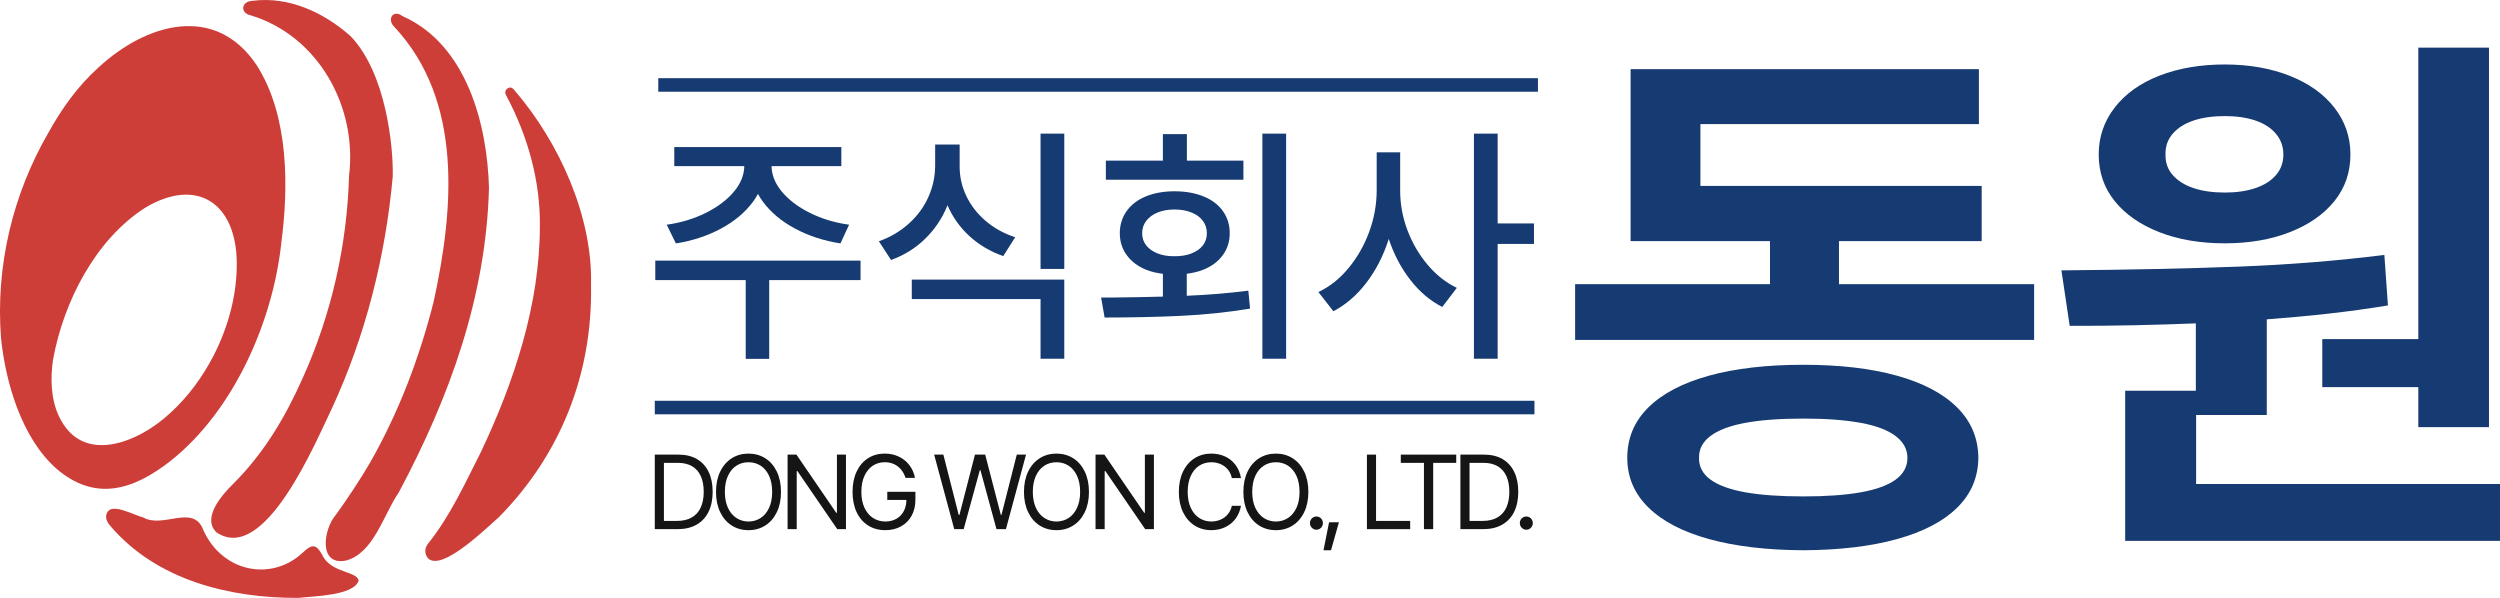
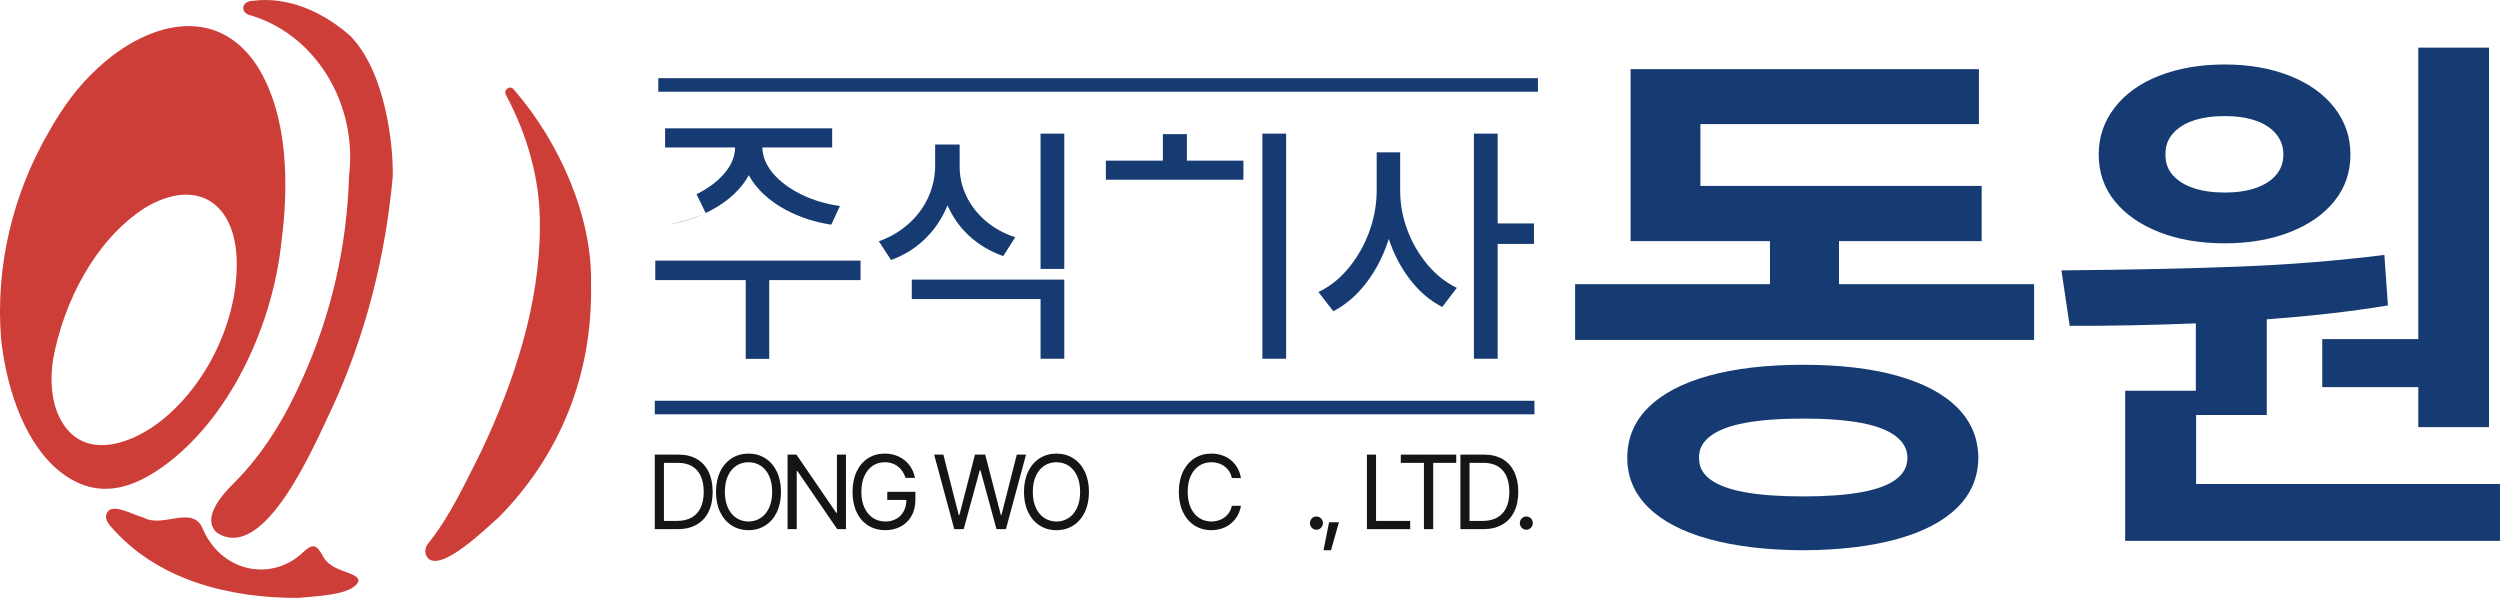
<svg xmlns="http://www.w3.org/2000/svg" id="_레이어_2" data-name="레이어_2" width="238.338" height="57" viewBox="0 0 238.338 57">
  <g id="_레이어_1-2" data-name="레이어_1">
    <g>
      <g>
        <path d="M26.813,23.213c-.81,7.463-4.542,16.009-10.623,20.783-3.527,2.742-7.137,3.854-10.835.667C2.014,41.675.534,36.405.099,32.262c-.538-6.913,1.127-13.768,4.533-19.646,1.278-2.29,2.784-4.413,4.758-6.184,4.495-4.164,11.119-6.168,15.091-.203,3.109,4.885,3.021,11.77,2.335,16.953l-.004.031ZM22.571,25.01c-.064-5.613-3.755-8.161-8.713-5.217-4.766,3.043-7.787,8.972-8.792,14.445-.281,1.763-.215,3.829.546,5.428,2.234,4.783,7.66,2.491,10.622-.296,1.688-1.537,3.063-3.413,4.119-5.447,1.401-2.734,2.242-5.789,2.219-8.874v-.039Z" style="fill: #ce3e39;" />
        <path d="M37.445,16.8c-.682,7.61-2.59,15.208-5.821,22.175-1.556,3.213-6.392,14.853-10.977,11.785-1.422-1.343.459-3.53,1.557-4.606,2.94-2.916,5.004-6.39,6.675-10.161,2.733-6.065,4.209-12.627,4.399-19.257.796-6.551-2.917-13.283-9.332-15.261-1.105-.216-.963-1.368.153-1.399,3.44-.445,6.785,1.118,9.321,3.369,3.432,3.572,4.081,10.641,4.024,13.355Z" style="fill: #ce3e39;" />
        <path d="M56.346,27.166c.156,8.558-2.951,16.222-8.785,22.139-1.167,1.009-5.333,5.137-6.715,3.961-.406-.433-.382-1.007-.031-1.446,2.129-2.662,3.517-5.744,5.044-8.75,3.172-6.698,5.622-14.106,5.609-21.561.043-4.275-1.159-8.558-3.184-12.36-.159-.248-.18-.543.121-.73.317-.197.509.024.694.246,4.241,4.953,7.418,12.01,7.246,18.501Z" style="fill: #ce3e39;" />
-         <path d="M46.617,17.943c-.281,10.386-3.781,19.98-8.609,29.018-1.458,2.107-2.383,5.819-5.061,6.486-2.626.49-2.102-3.017-.94-4.352,1.157-1.606,2.259-3.264,3.27-4.986,2.746-4.824,4.71-9.994,6.068-15.361,1.908-8.757,2.838-19.116-3.743-26.176-.743-.719-.147-1.722.774-1.035,6.123,2.713,8.088,10.351,8.242,16.406Z" style="fill: #ce3e39;" />
        <path d="M28.446,57c-6.569.031-13.526-1.689-17.936-6.869-.333-.396-.569-.861-.245-1.348.549-.804,2.564.362,3.364.536,1.933,1.132,4.833-1.364,5.776,1.261,1.839,4.015,6.534,4.875,9.484,2.08.88-.834,1.259-.778,1.834.24.768,1.73,3.362,1.546,3.464,2.454-.441,1.452-4.406,1.483-5.74,1.646Z" style="fill: #ce3e39;" />
      </g>
      <g>
        <g>
          <g>
            <polygon points="175.319 27.092 175.319 22.987 188.923 22.987 188.923 17.724 162.11 17.724 162.11 11.831 188.66 11.831 188.66 6.594 155.453 6.594 155.453 17.724 155.453 21.172 155.453 22.987 168.741 22.987 168.741 27.092 150.164 27.092 150.164 32.407 193.922 32.407 193.922 27.092 175.319 27.092" style="fill: #163a72;" />
            <path d="M180.845,35.815c-2.492-.692-5.465-1.039-8.92-1.039-3.492,0-6.491.347-8.999,1.039-2.509.693-4.434,1.701-5.776,3.026-1.342,1.324-2.013,2.925-2.013,4.802,0,1.842.671,3.421,2.013,4.736,1.342,1.316,3.266,2.32,5.776,3.013,2.509.693,5.507,1.049,8.999,1.066,3.455-.018,6.433-.373,8.933-1.066s4.412-1.693,5.736-2.999c1.324-1.307,1.996-2.891,2.013-4.75-.018-1.877-.693-3.478-2.026-4.802-1.333-1.325-3.245-2.333-5.736-3.026ZM180.726,45.722c-.746.544-1.851.947-3.316,1.21-1.465.263-3.293.394-5.486.394-2.228,0-4.075-.131-5.539-.394-1.466-.263-2.571-.667-3.316-1.21-.746-.544-1.11-1.237-1.092-2.079-.018-.825.347-1.517,1.092-2.079.745-.561,1.85-.978,3.316-1.25,1.464-.272,3.311-.408,5.539-.408,2.175,0,3.999.136,5.473.408,1.474.271,2.583.693,3.329,1.263.746.57,1.118,1.259,1.118,2.066,0,.842-.372,1.535-1.118,2.079Z" style="fill: #163a72;" />
          </g>
          <g>
            <path d="M209.368,46.143v-6.579h6.736v-9.12c3.974-.297,7.85-.709,11.55-1.327l-.341-4.815c-4.456.561-9.105.934-13.947,1.118-4.841.184-10.455.303-16.84.356l.789,5.288c4.139.014,8.121-.083,12.025-.235v6.419h-6.736v14.314h35.733v-5.42h-28.97Z" style="fill: #163a72;" />
            <polygon points="221.394 32.329 221.394 36.907 230.55 36.907 230.55 40.722 237.287 40.722 237.287 4.542 230.55 4.542 230.55 32.329 221.394 32.329" style="fill: #163a72;" />
            <path d="M205.856,22.132c1.815.71,3.898,1.066,6.249,1.066,2.315,0,4.381-.356,6.197-1.066,1.816-.711,3.232-1.697,4.249-2.96,1.018-1.264,1.527-2.745,1.527-4.447,0-1.666-.509-3.152-1.527-4.46-1.018-1.306-2.438-2.319-4.262-3.039-1.824-.719-3.886-1.079-6.184-1.079-2.333,0-4.412.355-6.236,1.066-1.824.71-3.245,1.723-4.262,3.039-1.018,1.315-1.526,2.807-1.526,4.473,0,1.702.508,3.184,1.526,4.447,1.017,1.263,2.433,2.249,4.25,2.96ZM207.145,12.738c.482-.553,1.144-.969,1.987-1.25.842-.28,1.832-.421,2.973-.421,1.105,0,2.075.141,2.908.421.833.281,1.487.702,1.961,1.264.473.561.71,1.219.71,1.973,0,.772-.237,1.43-.71,1.974-.474.544-1.128.956-1.961,1.237-.833.281-1.802.421-2.908.421-1.141,0-2.131-.14-2.973-.421-.843-.28-1.504-.693-1.987-1.237-.483-.544-.715-1.201-.697-1.974-.018-.772.214-1.434.697-1.987Z" style="fill: #163a72;" />
          </g>
        </g>
        <g>
          <g>
-             <path d="M67.274,20.302c-1.133.563-2.371.936-3.712,1.12l.874,1.784c1.573-.248,3.006-.718,4.299-1.413,1.293-.694,2.32-1.559,3.078-2.592.171-.233.316-.473.449-.717.132.244.278.484.449.717.759,1.034,1.787,1.898,3.084,2.592,1.298.695,2.74,1.165,4.329,1.413l.827-1.784c-1.349-.184-2.591-.557-3.724-1.12-1.134-.563-2.03-1.239-2.689-2.03-.643-.772-.967-1.583-.982-2.431h6.653v-1.82h-15.927v1.82h6.676c-.015.849-.341,1.659-.988,2.431-.663.791-1.56,1.467-2.694,2.03Z" style="fill: #163a72;" />
+             <path d="M67.274,20.302c-1.133.563-2.371.936-3.712,1.12c1.573-.248,3.006-.718,4.299-1.413,1.293-.694,2.32-1.559,3.078-2.592.171-.233.316-.473.449-.717.132.244.278.484.449.717.759,1.034,1.787,1.898,3.084,2.592,1.298.695,2.74,1.165,4.329,1.413l.827-1.784c-1.349-.184-2.591-.557-3.724-1.12-1.134-.563-2.03-1.239-2.689-2.03-.643-.772-.967-1.583-.982-2.431h6.653v-1.82h-15.927v1.82h6.676c-.015.849-.341,1.659-.988,2.431-.663.791-1.56,1.467-2.694,2.03Z" style="fill: #163a72;" />
            <polygon points="62.472 26.703 71.094 26.703 71.094 34.212 73.333 34.212 73.333 26.703 82.04 26.703 82.04 24.846 62.472 24.846 62.472 26.703" style="fill: #163a72;" />
            <polygon points="86.925 28.511 99.201 28.511 99.201 34.2 101.464 34.2 101.464 26.655 86.925 26.655 86.925 28.511" style="fill: #163a72;" />
            <path d="M90.296,19.655c.013-.031.016-.065.029-.096.491,1.129,1.184,2.11,2.085,2.94.91.838,1.988,1.477,3.234,1.916l1.138-1.796c-1.086-.36-2.028-.882-2.827-1.569-.798-.686-1.411-1.481-1.838-2.383-.428-.902-.637-1.848-.629-2.839v-2.047h-2.335v2.047c-.008,1.03-.226,2.02-.653,2.97-.427.95-1.046,1.79-1.857,2.521-.81.731-1.762,1.292-2.856,1.683l1.162,1.784c1.237-.447,2.315-1.115,3.233-2.006.918-.89,1.623-1.932,2.114-3.125Z" style="fill: #163a72;" />
            <rect x="99.201" y="12.739" width="2.263" height="12.898" style="fill: #163a72;" />
            <polygon points="118.541 15.314 113.152 15.314 113.152 12.787 110.864 12.787 110.864 15.314 105.427 15.314 105.427 17.134 118.541 17.134 118.541 15.314" style="fill: #163a72;" />
-             <path d="M113.14,28.197v-2.095c.567-.078,1.105-.196,1.587-.393.802-.327,1.421-.792,1.856-1.395.435-.602.653-1.295.653-2.078,0-.798-.217-1.503-.653-2.114-.435-.611-1.054-1.078-1.856-1.401-.803-.323-1.723-.485-2.761-.485-1.022,0-1.928.162-2.718.485-.791.323-1.403.791-1.838,1.401-.435.611-.653,1.315-.653,2.114,0,.783.217,1.475.653,2.078.435.603,1.048,1.068,1.838,1.395.489.203,1.039.32,1.617.397v2.17c-1.542.044-3.203.075-5.006.091h-.886l.335,1.905c2.602,0,5.035-.054,7.299-.162,2.264-.108,4.453-.337,6.569-.689l-.168-1.712c-1.865.242-3.823.403-5.868.488ZM109.277,23.397c-.259-.327-.389-.714-.389-1.162s.132-.842.395-1.186c.263-.343.627-.609,1.09-.796.463-.187.994-.281,1.593-.281.607,0,1.145.094,1.617.281.471.188.834.454,1.09.796.256.344.383.739.383,1.186s-.127.835-.383,1.162c-.256.328-.619.583-1.09.767-.471.184-1.01.271-1.617.263-.598.008-1.131-.079-1.599-.263-.467-.184-.83-.439-1.09-.767Z" style="fill: #163a72;" />
            <rect x="120.349" y="12.739" width="2.264" height="21.46" style="fill: #163a72;" />
            <path d="M134.175,21.936c-.459-1.222-.689-2.467-.689-3.736v-3.677h-2.239v3.677c-.008,1.325-.246,2.625-.712,3.898-.468,1.273-1.12,2.421-1.958,3.443-.839,1.022-1.8,1.789-2.887,2.299l1.425,1.832c1.182-.615,2.226-1.513,3.132-2.694.906-1.181,1.607-2.531,2.102-4.048.017-.053.029-.107.045-.16.483,1.458,1.164,2.757,2.045,3.897.882,1.142,1.902,2.008,3.059,2.599l1.389-1.821c-1.053-.51-1.988-1.251-2.802-2.221-.814-.97-1.451-2.066-1.91-3.287Z" style="fill: #163a72;" />
            <polygon points="146.241 21.302 142.779 21.302 142.779 12.739 140.517 12.739 140.517 34.2 142.779 34.2 142.779 23.254 146.241 23.254 146.241 21.302" style="fill: #163a72;" />
          </g>
          <rect x="62.424" y="38.207" width="83.864" height="1.291" style="fill: #163a72;" />
          <rect x="62.757" y="7.454" width="83.864" height="1.291" style="fill: #163a72;" />
          <g>
            <path d="M66.436,43.763c-.487-.281-1.07-.422-1.747-.422h-2.265v7.105h2.178c.703,0,1.305-.142,1.805-.427.5-.284.881-.693,1.142-1.226.261-.533.392-1.169.392-1.909,0-.733-.129-1.366-.387-1.899-.258-.533-.631-.94-1.118-1.222ZM66.809,48.373c-.187.414-.47.732-.849.954-.379.223-.851.334-1.416.334h-1.249v-5.535h1.336c.536,0,.987.109,1.355.328.368.219.644.535.827.947.184.412.276.906.276,1.482,0,.579-.094,1.076-.281,1.489Z" style="fill: #151515;" />
            <path d="M72.959,43.69c-.47-.297-1.003-.446-1.6-.446-.6,0-1.134.149-1.602.446-.468.298-.834.722-1.099,1.273-.265.551-.397,1.195-.397,1.931s.132,1.379.397,1.931.631.976,1.099,1.273c.468.298,1.002.447,1.602.447.597,0,1.13-.149,1.6-.447s.836-.722,1.101-1.273c.265-.551.397-1.195.397-1.931s-.132-1.379-.397-1.931c-.265-.551-.631-.976-1.101-1.273ZM73.32,48.417c-.197.424-.466.746-.806.967-.34.221-.725.333-1.154.336-.429-.003-.814-.115-1.154-.336-.341-.221-.609-.543-.806-.967-.197-.424-.295-.931-.295-1.523,0-.595.098-1.106.295-1.531.197-.425.465-.748.806-.967.34-.219.725-.328,1.154-.328s.814.109,1.154.328c.34.219.609.542.806.967.197.425.295.935.295,1.531,0,.592-.098,1.1-.295,1.523Z" style="fill: #151515;" />
            <polygon points="79.789 48.886 79.721 48.886 75.927 43.341 75.084 43.341 75.084 50.446 75.956 50.446 75.956 44.912 76.023 44.912 79.818 50.446 80.65 50.446 80.65 43.341 79.789 43.341 79.789 48.886" style="fill: #151515;" />
            <path d="M84.588,47.659h1.824c-.007.404-.086.76-.247,1.064-.168.318-.404.563-.709.736-.305.174-.656.26-1.053.26-.439-.003-.829-.115-1.171-.336-.342-.221-.613-.542-.813-.964-.2-.422-.3-.93-.3-1.526s.098-1.106.295-1.531c.197-.425.463-.748.798-.967.335-.219.713-.328,1.133-.328.329,0,.624.061.886.181.261.121.485.293.67.515.186.223.328.488.429.795h.9c-.087-.454-.264-.858-.53-1.209s-.603-.624-1.011-.817c-.408-.193-.856-.289-1.343-.289-.6,0-1.133.149-1.597.446-.465.298-.826.722-1.084,1.273-.258.551-.387,1.195-.387,1.931s.129,1.384.387,1.933.624.973,1.097,1.271c.472.298,1.02.447,1.643.447.555,0,1.05-.119,1.486-.358s.774-.577,1.016-1.013c.242-.437.363-.945.363-1.523v-.765h-2.681v.775Z" style="fill: #151515;" />
            <polygon points="96.935 43.341 95.474 49.092 95.416 49.092 93.925 43.341 92.948 43.341 91.467 49.092 91.399 49.092 89.937 43.341 89.057 43.341 90.973 50.446 91.873 50.446 93.412 44.823 93.47 44.823 95 50.446 95.9 50.446 97.816 43.341 96.935 43.341" style="fill: #151515;" />
            <path d="M102.318,43.69c-.47-.297-1.003-.446-1.6-.446-.6,0-1.134.149-1.602.446-.468.298-.834.722-1.099,1.273-.265.551-.397,1.195-.397,1.931s.132,1.379.397,1.931c.265.551.631.976,1.099,1.273.468.298,1.002.447,1.602.447.597,0,1.13-.149,1.6-.447s.836-.722,1.101-1.273c.265-.551.397-1.195.397-1.931s-.132-1.379-.397-1.931c-.265-.551-.631-.976-1.101-1.273ZM102.679,48.417c-.197.424-.466.746-.806.967-.34.221-.725.333-1.154.336-.429-.003-.814-.115-1.154-.336-.341-.221-.609-.543-.806-.967-.197-.424-.295-.931-.295-1.523,0-.595.098-1.106.295-1.531.197-.425.465-.748.806-.967.34-.219.725-.328,1.154-.328s.814.109,1.154.328c.34.219.609.542.806.967.197.425.295.935.295,1.531,0,.592-.098,1.1-.295,1.523Z" style="fill: #151515;" />
-             <polygon points="109.147 48.886 109.08 48.886 105.285 43.341 104.443 43.341 104.443 50.446 105.314 50.446 105.314 44.912 105.382 44.912 109.176 50.446 110.009 50.446 110.009 43.341 109.147 43.341 109.147 48.886" style="fill: #151515;" />
            <path d="M114.33,44.396c.34-.219.725-.328,1.154-.328.313,0,.606.059.879.177.272.118.504.29.694.517.19.227.318.5.382.817h.871c-.084-.484-.258-.903-.523-1.256-.265-.353-.596-.622-.995-.805-.398-.183-.835-.274-1.309-.274-.6,0-1.134.149-1.602.446-.468.298-.834.722-1.099,1.273-.265.551-.397,1.195-.397,1.931s.132,1.379.397,1.931c.265.551.631.976,1.099,1.273s1.002.447,1.602.447c.474,0,.911-.093,1.309-.28s.73-.455.995-.807c.264-.352.438-.765.523-1.239h-.871c-.068.314-.196.584-.385.809-.189.226-.42.397-.692.513-.273.116-.566.176-.879.179-.429-.003-.814-.115-1.154-.336-.341-.221-.609-.543-.806-.967-.197-.424-.295-.931-.295-1.523,0-.595.098-1.106.295-1.531.197-.425.465-.748.806-.967Z" style="fill: #151515;" />
-             <path d="M123.236,43.69c-.47-.297-1.003-.446-1.6-.446-.6,0-1.134.149-1.602.446-.468.298-.834.722-1.099,1.273-.265.551-.397,1.195-.397,1.931s.132,1.379.397,1.931c.265.551.631.976,1.099,1.273s1.002.447,1.602.447c.597,0,1.13-.149,1.6-.447.469-.298.836-.722,1.101-1.273.265-.551.397-1.195.397-1.931s-.132-1.379-.397-1.931c-.265-.551-.631-.976-1.101-1.273ZM123.597,48.417c-.197.424-.466.746-.806.967-.34.221-.725.333-1.154.336-.429-.003-.814-.115-1.154-.336-.341-.221-.609-.543-.806-.967-.197-.424-.295-.931-.295-1.523,0-.595.098-1.106.295-1.531.197-.425.465-.748.806-.967.34-.219.725-.328,1.154-.328s.814.109,1.154.328c.34.219.609.542.806.967.197.425.295.935.295,1.531,0,.592-.098,1.1-.295,1.523Z" style="fill: #151515;" />
            <path d="M125.815,49.322c-.095-.056-.199-.083-.312-.083s-.217.028-.312.083c-.095.056-.171.133-.227.231-.056.098-.083.203-.08.314-.003.114.023.22.08.316s.133.174.227.233c.095.059.199.088.312.088s.217-.029.312-.088c.095-.059.17-.136.225-.233.055-.097.082-.202.082-.316,0-.111-.027-.216-.082-.314-.055-.098-.13-.175-.225-.231Z" style="fill: #151515;" />
            <polygon points="126.176 52.458 126.892 52.458 127.647 49.789 126.708 49.789 126.176 52.458" style="fill: #151515;" />
            <polygon points="131.186 43.341 130.315 43.341 130.315 50.446 134.439 50.446 134.439 49.661 131.186 49.661 131.186 43.341" style="fill: #151515;" />
            <polygon points="133.545 44.127 135.752 44.127 135.752 50.446 136.633 50.446 136.633 44.127 138.83 44.127 138.83 43.341 133.545 43.341 133.545 44.127" style="fill: #151515;" />
            <path d="M143.239,43.763c-.487-.281-1.07-.422-1.747-.422h-2.265v7.105h2.178c.703,0,1.305-.142,1.805-.427.5-.284.881-.693,1.142-1.226s.392-1.169.392-1.909c0-.733-.129-1.366-.387-1.899-.258-.533-.631-.94-1.118-1.222ZM143.612,48.373c-.187.414-.47.732-.849.954-.379.223-.851.334-1.416.334h-1.249v-5.535h1.336c.536,0,.987.109,1.355.328.368.219.644.535.827.947.184.412.276.906.276,1.482,0,.579-.094,1.076-.281,1.489Z" style="fill: #151515;" />
            <path d="M146.05,49.553c-.055-.098-.13-.175-.225-.231-.095-.056-.199-.083-.312-.083s-.217.028-.312.083c-.095.056-.171.133-.227.231-.056.098-.083.203-.08.314-.003.114.023.22.08.316s.132.174.227.233c.095.059.199.088.312.088s.217-.029.312-.088c.095-.059.17-.136.225-.233.055-.097.082-.202.082-.316,0-.111-.027-.216-.082-.314Z" style="fill: #151515;" />
          </g>
        </g>
      </g>
    </g>
  </g>
</svg>